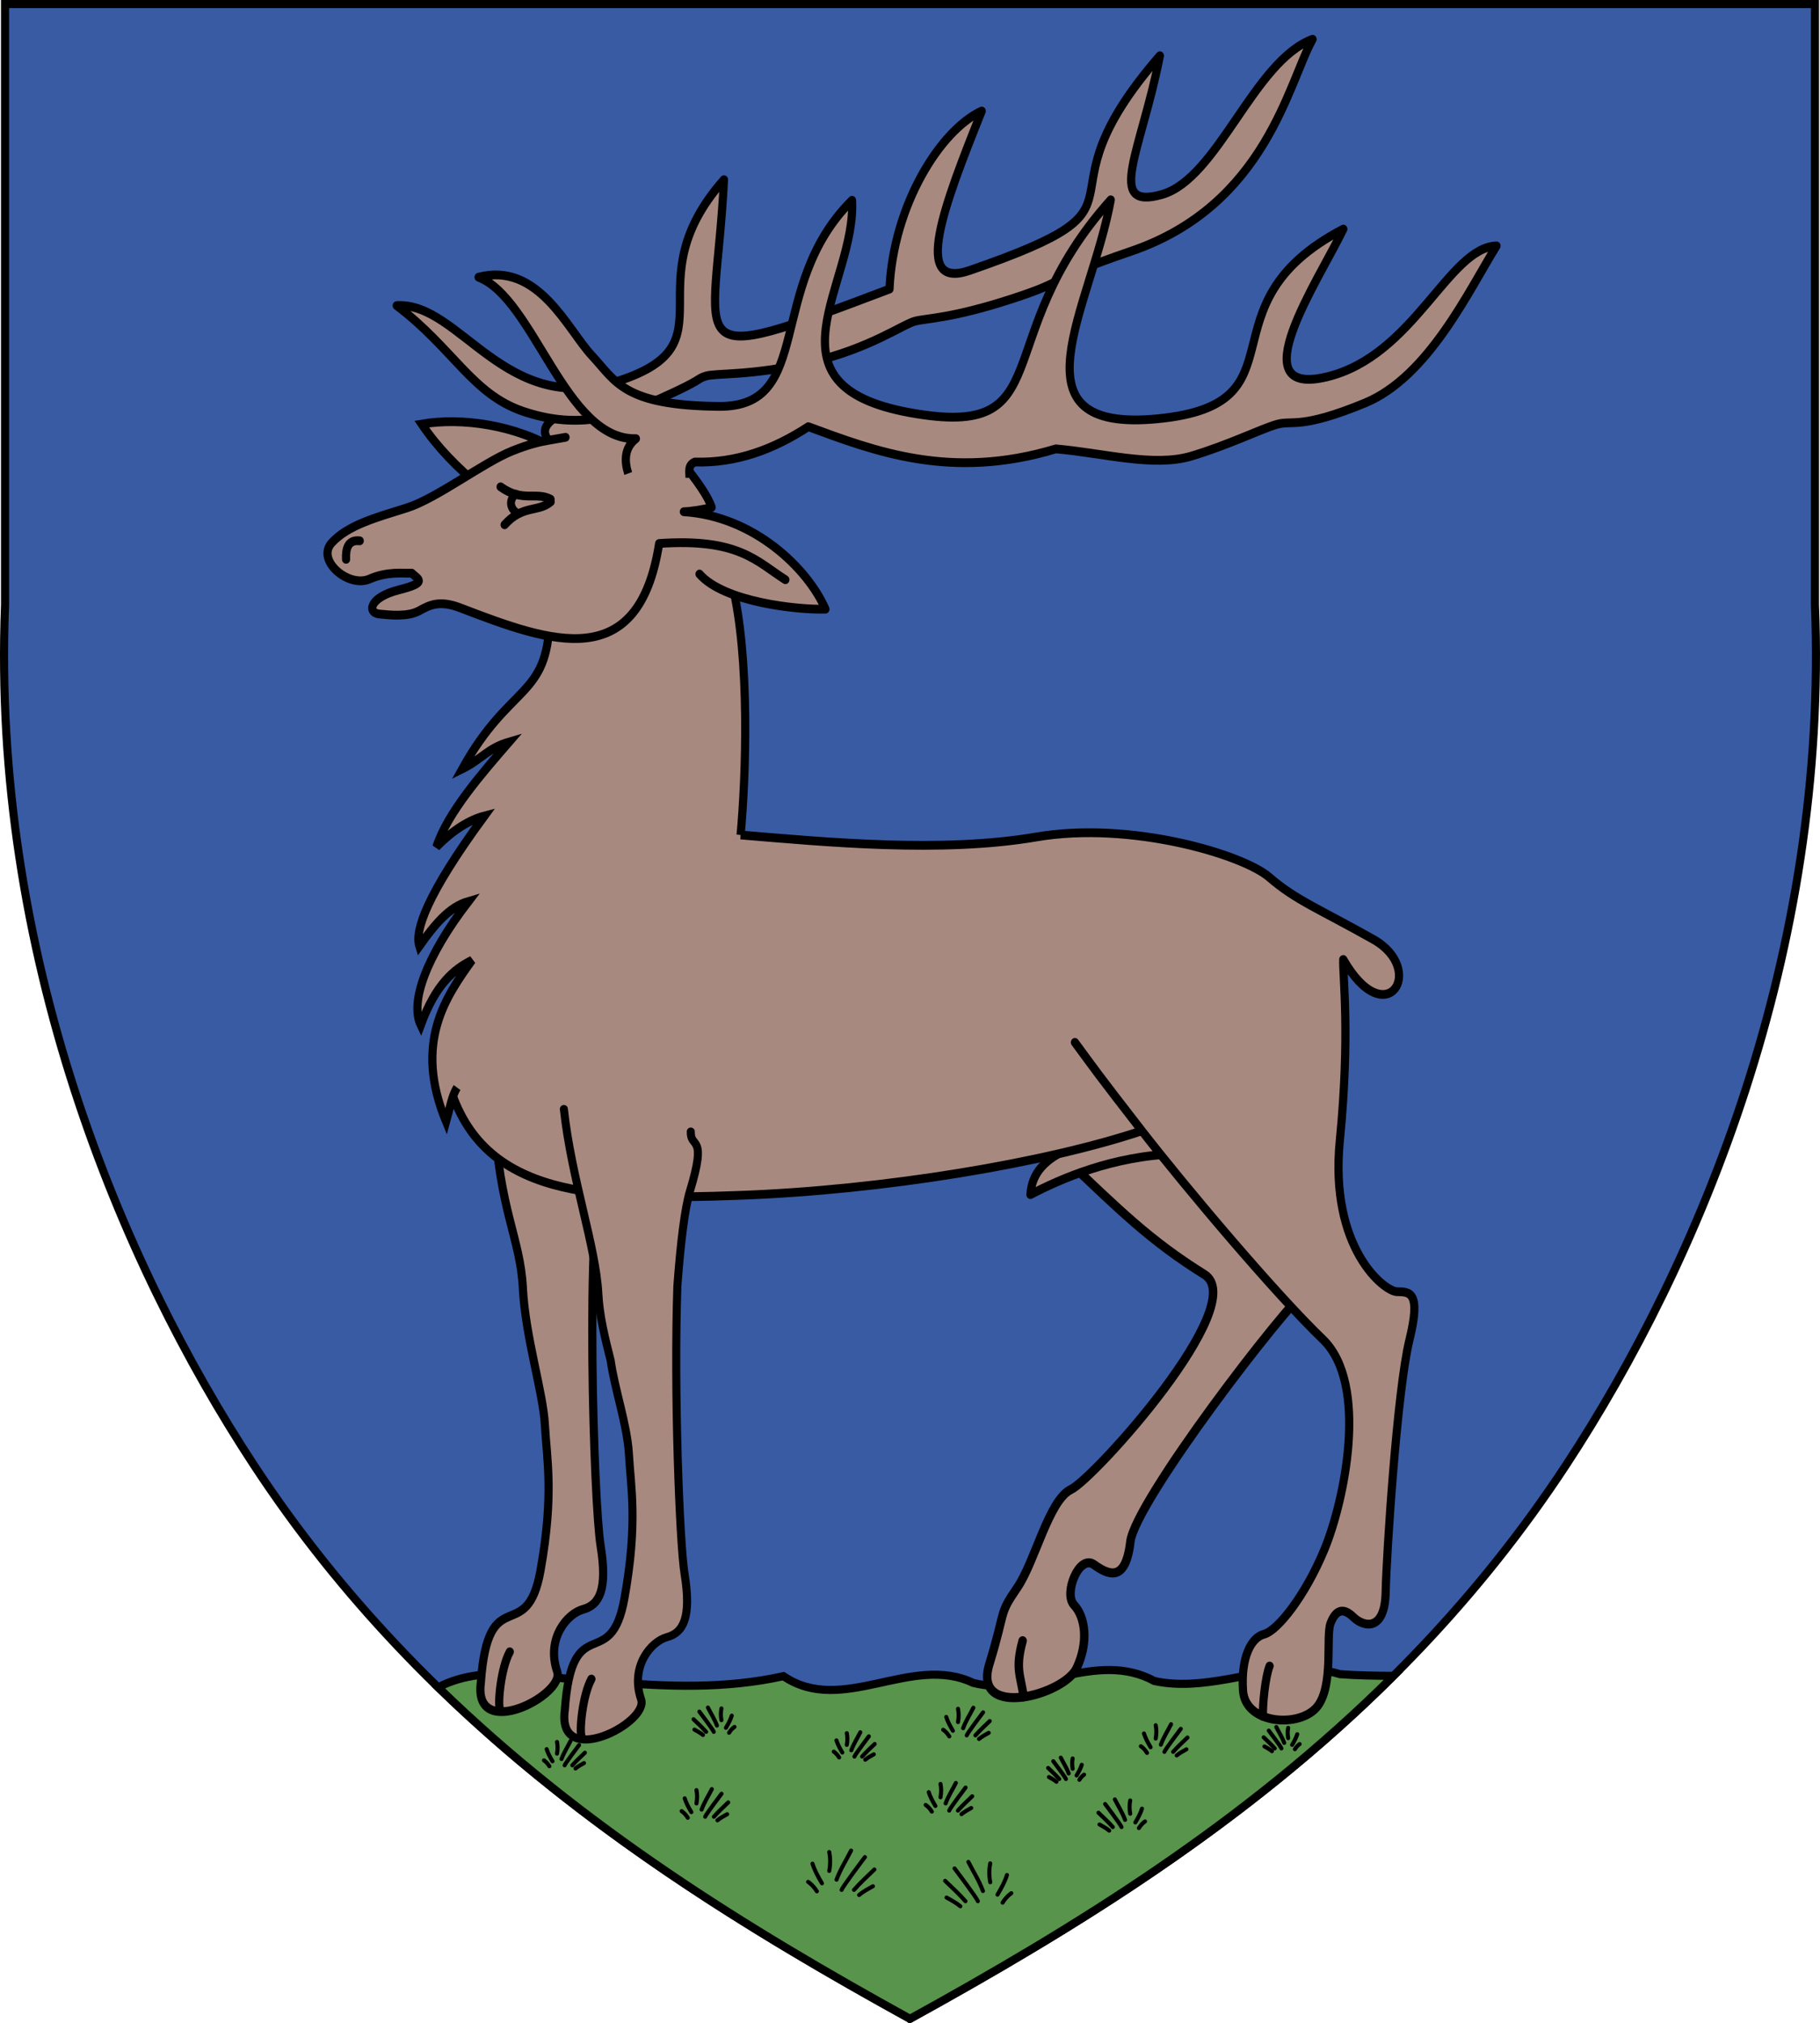
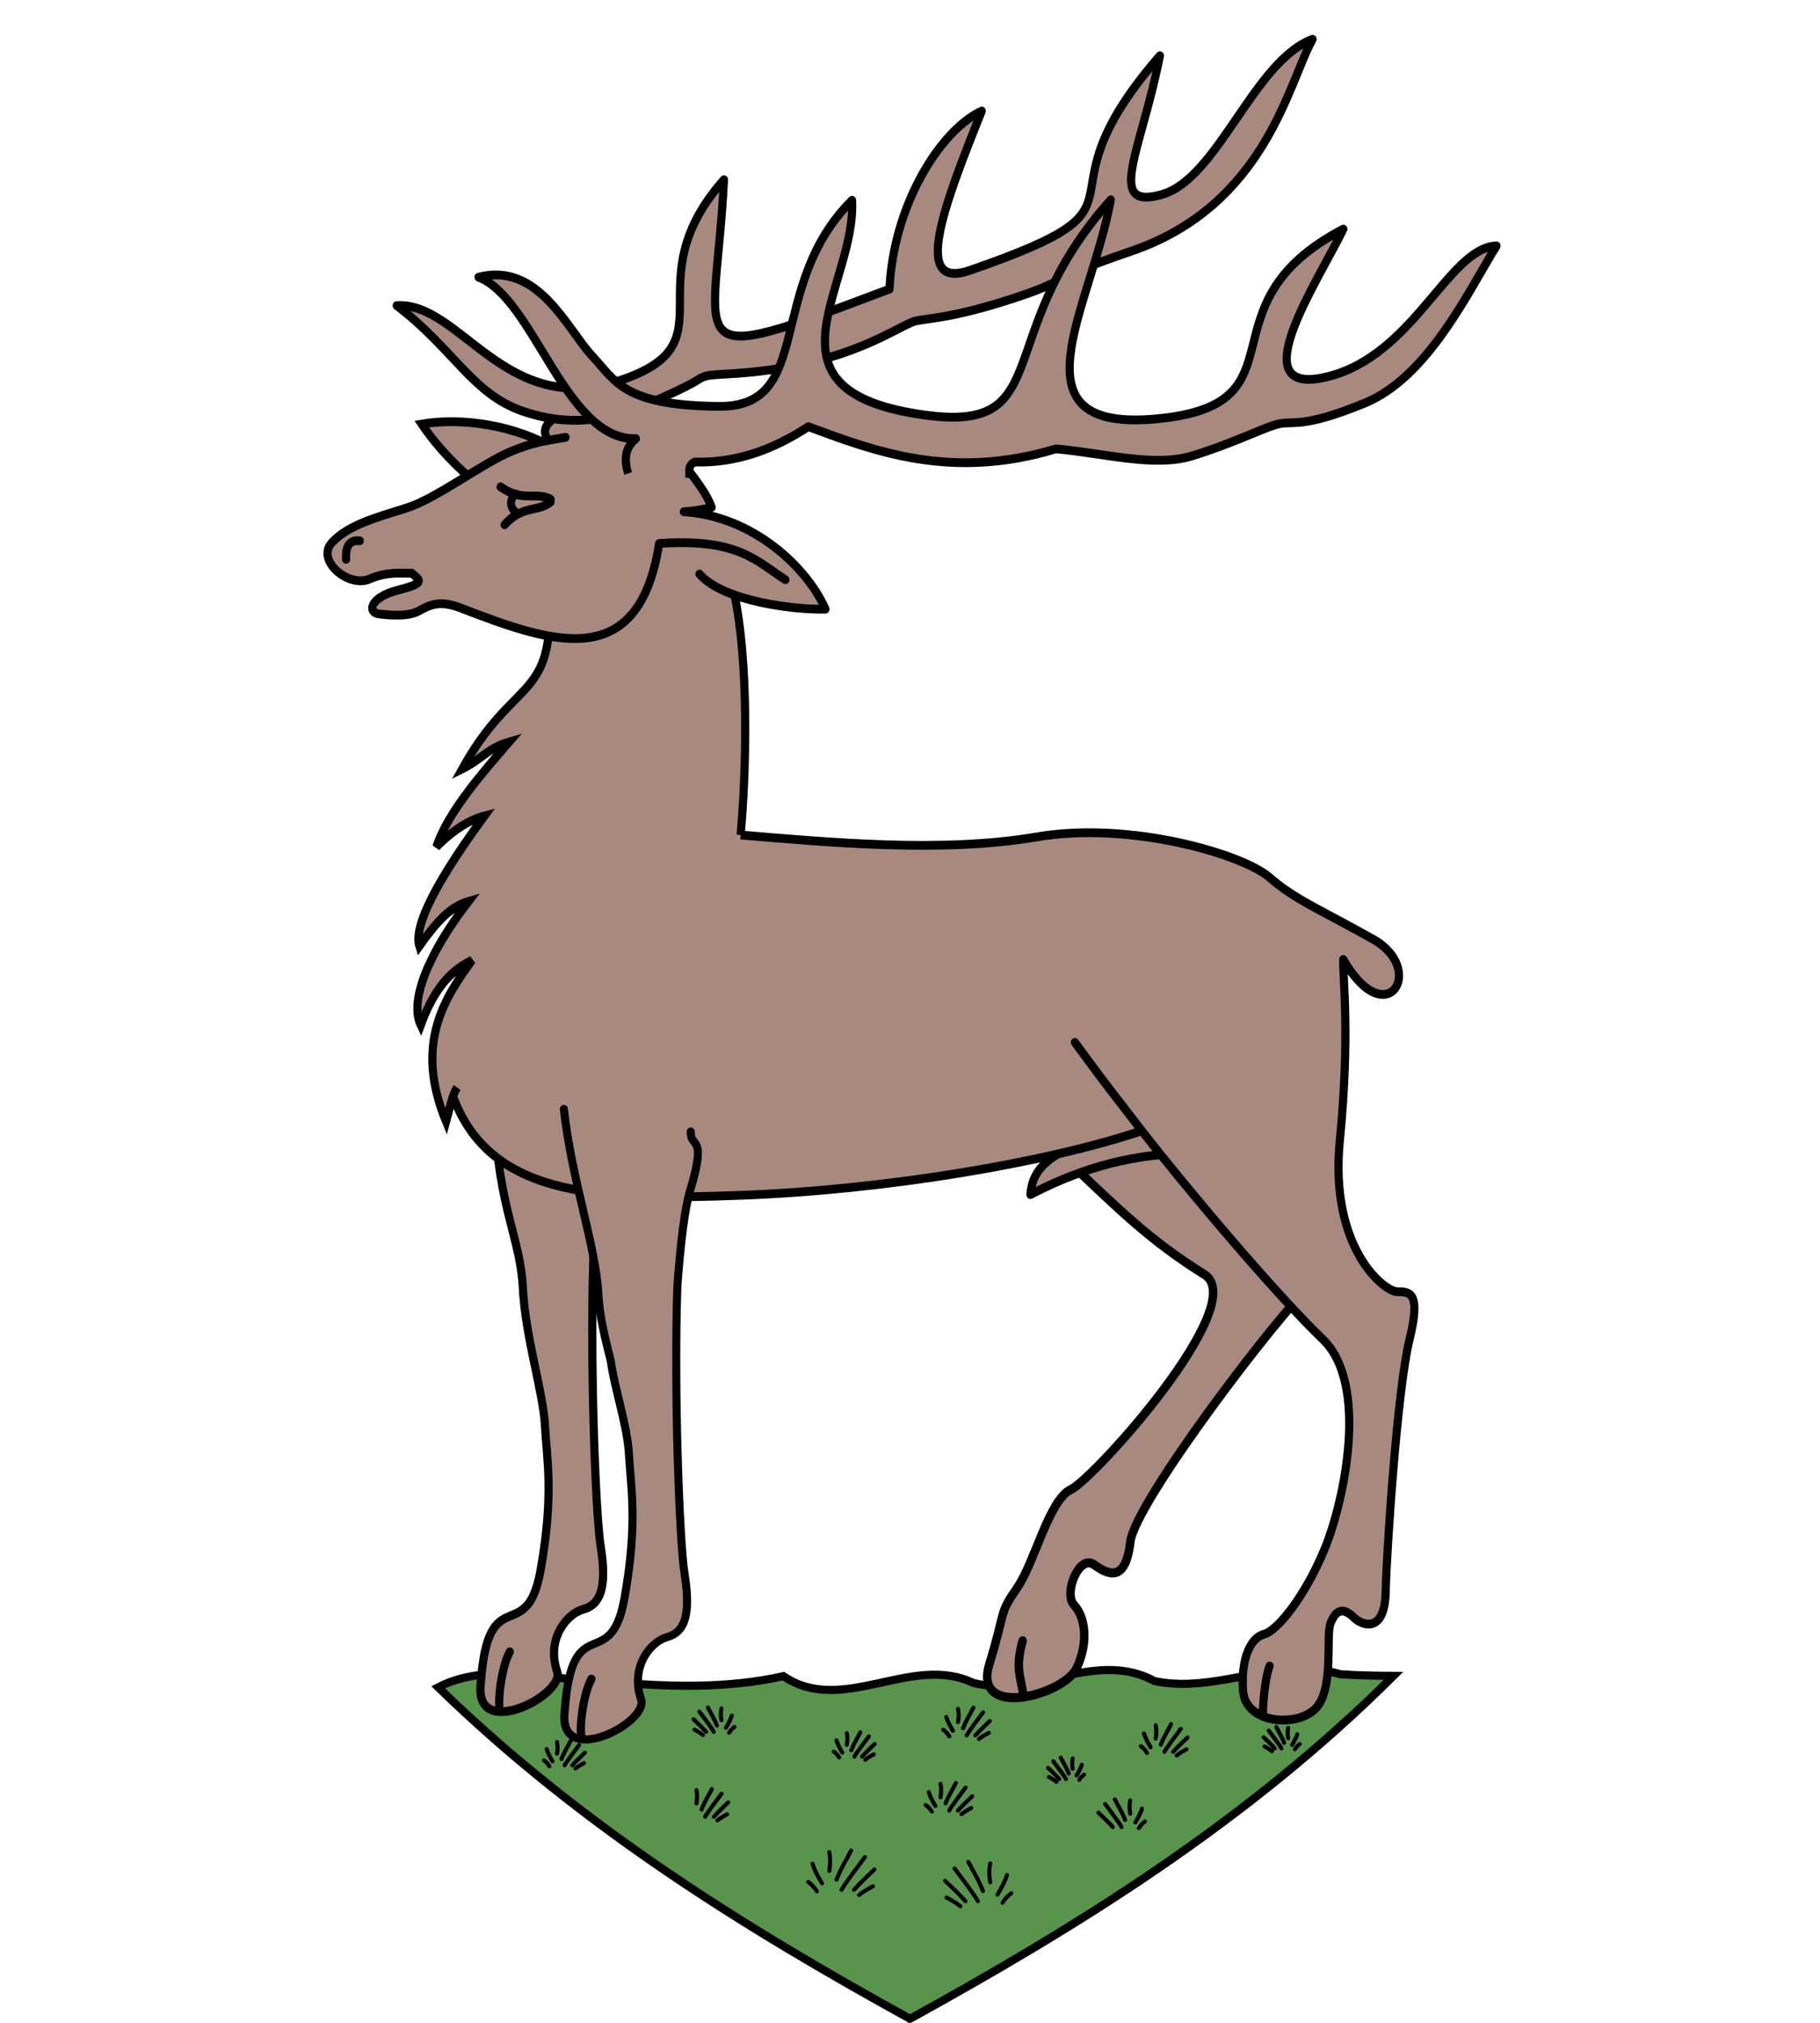
<svg xmlns="http://www.w3.org/2000/svg" xmlns:ns1="http://www.inkscape.org/namespaces/inkscape" xmlns:ns2="http://sodipodi.sourceforge.net/DTD/sodipodi-0.dtd" width="900" height="1000" id="svg2" version="1.1" ns1:version="0.48.1 " ns2:docname="A_Gorj.svg">
  <defs id="defs4">
  </defs>
  <ns2:namedview id="base" pagecolor="#ffffff" bordercolor="#666666" borderopacity="1.0" ns1:pageopacity="0.0" ns1:pageshadow="2" ns1:zoom="0.49096965" ns1:cx="461.44622" ns1:cy="480.34361" ns1:document-units="px" ns1:current-layer="layer1" showgrid="false" ns1:snap-bbox="true" ns1:window-width="1280" ns1:window-height="910" ns1:window-x="-8" ns1:window-y="-8" ns1:window-maximized="1" fit-margin-top="0" fit-margin-left="0" fit-margin-right="0" fit-margin-bottom="0" />
  <g ns1:label="Layer 1" ns1:groupmode="layer" id="layer1" transform="translate(53.41,-65.681)">
-     <path style="fill:#385ba4;fill-opacity:1;stroke:#000000;stroke-width:4;stroke-linecap:butt;stroke-linejoin:miter;stroke-miterlimit:4;stroke-opacity:1;stroke-dasharray:none" d="M 396.64,1063.637 C 512.921,999.542 634.144,921.946 720.82,790.222 787.108,689.482 850.858,536.615 844.096,364.694 l 0,-297.013 c -298.337,0 -596.674,0 -895.011,0 l 0,297.013 C -57.678,536.615 6.047,689.482 72.335,790.222 159.011,921.946 280.233,999.542 396.515,1063.637 l 0.06,0.04 z" id="path6202" ns1:connector-curvature="0" ns2:nodetypes="csccccsc" />
    <path ns1:connector-curvature="0" id="path4440" d="m 589.218,890.743 c -23.914,0.44 -47.708,11.09 -71.751,5.969 -29.022,-15.784 -59.712,8.54 -89.657,0.906 -30.514,-14.581 -64.608,16.477 -93.814,-3.313 -28.234,6.309 -57.437,5.297 -86.064,2.781 -27.504,-0.281 -59.393,-10.437 -84.657,2.719 71.607,69.653 153.586,119.932 233.253,163.845 l 0.031,0.031 0.094,-0.031 c 81.819,-45.099 166.079,-96.881 239.034,-169.501 -8.794,-0.051 -17.577,-0.186 -26.344,-0.813 -6.724,-2.045 -13.429,-2.717 -20.125,-2.594 z" style="fill:#58944b;fill-opacity:1;stroke:#000000;stroke-width:4;stroke-linecap:butt;stroke-linejoin:miter;stroke-miterlimit:4;stroke-opacity:1;stroke-dasharray:none" />
    <g transform="matrix(1.034,0,0,1.11,1156.549,-584.648)" style="fill:#a88980;fill-opacity:1;stroke-width:3.907;stroke-miterlimit:4;stroke-dasharray:none" id="g4419">
      <path id="path6083" style="fill:#a88980;fill-opacity:1;fill-rule:evenodd;stroke:#000000;stroke-width:3.907;stroke-linecap:butt;stroke-linejoin:miter;stroke-miterlimit:4;stroke-opacity:1;stroke-dasharray:none" d="m -939.506,803.433 c -12.168,-9.363 -21.539,-18.428 -28.986,-28.687 18.941,-3.003 45.061,0.22 65.442,11.953" ns1:connector-curvature="0" />
      <path id="path2188" style="color:#000000;fill:#a88980;fill-opacity:1;fill-rule:evenodd;stroke:#000000;stroke-width:4.049;stroke-linecap:butt;stroke-linejoin:miter;stroke-miterlimit:4;stroke-opacity:1;stroke-dasharray:none;stroke-dashoffset:0;marker:none;visibility:visible;display:inline;overflow:visible;enable-background:accumulate" d="m -660.852,1101.754 c 25.874,22.812 40.397,36.474 66.672,51.739 22.545,13.099 -52.805,90.873 -63.75,95.716 -10.703,4.737 -17.154,32.108 -25.836,43.897 -9.051,12.291 -5.104,9.191 -13.257,33.927 -8.224,24.95 35.745,13.682 41.745,1.789 5.889,-11.673 4.087,-22.872 -1.266,-28.165 -5.1,-5.043 2.443,-22.69 9.541,-17.956 6.85,4.568 15.127,8.228 17.414,-10.134 2.233,-17.935 73.825,-104.891 85.515,-113.221 11.55,-8.23 -26.069,-68.992 -31.885,-67.917" ns1:connector-curvature="0" />
      <path id="path2192" style="color:#000000;fill:#a88980;fill-opacity:1;fill-rule:evenodd;stroke:#000000;stroke-width:3.907;stroke-linecap:butt;stroke-linejoin:round;stroke-miterlimit:4;stroke-opacity:1;stroke-dasharray:none;stroke-dashoffset:0;marker:none;visibility:visible;display:inline;overflow:visible;enable-background:accumulate" d="m -607.216,1099.749 c -30.85,0.845 -56.206,11.343 -70.152,18.172 1.268,-19.862 27.046,-24.088 61.277,-32.118" ns1:connector-curvature="0" />
      <path ns2:nodetypes="cssscscsc" id="path2196" style="color:#000000;fill:#a88980;fill-opacity:1;fill-rule:evenodd;stroke:#000000;stroke-width:3.907;stroke-linecap:butt;stroke-linejoin:miter;stroke-miterlimit:4;stroke-opacity:1;stroke-dasharray:none;stroke-dashoffset:0;marker:none;visibility:visible;display:inline;overflow:visible;enable-background:accumulate" d="m -933.649,1083.323 c 2.113,41.218 12.316,53.894 13.523,76.068 1.205,22.147 9.721,46.433 10.565,61.277 0.846,14.874 4.431,30.567 -2.113,64.658 -6.623,34.498 -25.017,3.901 -28.539,49.964 -3.718,26.623 40.309,5.474 36.518,-4.909 -5.368,-14.703 4.736,-25.803 12.306,-27.728 7.966,-2.026 11.833,-8.875 8.452,-28.314 -3.31,-19.029 -7.536,-144.178 1.268,-171.153" ns1:connector-curvature="0" />
      <path id="path10932" style="color:#000000;fill:#a88980;fill-opacity:1;fill-rule:evenodd;stroke:#000000;stroke-width:3.907;stroke-linecap:butt;stroke-linejoin:round;stroke-miterlimit:4;stroke-opacity:1;stroke-dasharray:none;stroke-dashoffset:0;marker:none;visibility:visible;display:inline;overflow:visible;enable-background:accumulate" d="m -955.367,1068.981 c 15.852,50.354 69.838,51.621 138.98,49.27 69.142,-2.351 146.421,-14.425 192.299,-28.747 -21.439,-25.718 -22.432,-27.255 -32.005,-39.374 9.573,12.118 10.566,13.656 32.005,39.374 21.439,25.717 64.196,72.883 86.483,92.798 22.404,20.02 10.216,72.537 0.86,93.606 -9.242,20.815 -22.487,36.244 -28.861,37.771 -6.091,1.46 -11.149,10.068 -10.1,25.117 1.069,15.329 27.671,16.701 35.652,6.967 7.834,-9.555 3.829,-31.183 6.224,-36.959 2.395,-5.776 5.892,-7.261 10.834,-2.775 5.088,4.619 15.12,6.565 15.512,-11.047 0.386,-17.323 5.562,-90.351 11.347,-112.258 5.765,-21.835 -0.02,-21.459 -5.925,-21.574 -6.205,-0.115 -32.385,-19.565 -27.345,-67.317 5.037,-47.722 1.34,-72.866 1.639,-80.635 20.534,33.466 40.182,4.615 14.368,-8.956 -25.58,-13.448 -37.16,-17.454 -49.722,-27.644 -12.417,-10.072 -66.182,-25.173 -111.413,-17.954 -45.186,7.212 -100.374,2.297 -141.448,-0.888" ns1:connector-curvature="0" />
      <path id="path3811" style="color:#000000;fill:#a88980;fill-opacity:1;fill-rule:evenodd;stroke:#000000;stroke-width:3.907;stroke-miterlimit:4;stroke-dasharray:none;marker:none;visibility:visible;display:inline;overflow:visible;enable-background:accumulate" d="m -815.981,957.755 c 2.519,-25.533 4.666,-78.61 -4.138,-112.093 l 33.113,1.054 -55.963,-30.7 -64.39,45.736 c -0.943,35.189 -18.919,28.269 -41.723,66.547 9.216,-4.253 12.099,-9.155 22.379,-11.959 -12.764,13.731 -29.501,31.509 -34.756,46.742 7.713,-7.436 15.798,-12.058 22.923,-13.78 -27.784,35.292 -33.331,51.092 -31.076,57.926 7.354,-9.613 14.095,-17.361 23.469,-19.892 -20.235,24.571 -28.084,44.864 -22.82,55.092 7.12,-18.059 15.692,-24.789 24.511,-28.891 -12.235,15.994 -28.083,36.517 -12.379,71.902 1.805,-6.028 2.744,-11.578 5.267,-15.192" ns1:connector-curvature="0" />
      <path ns2:nodetypes="ccsccccscsscccccccc" id="path2174" style="color:#000000;fill:#a88980;fill-opacity:1;fill-rule:evenodd;stroke:#000000;stroke-width:3.907;stroke-linecap:round;stroke-linejoin:round;stroke-miterlimit:4;stroke-opacity:1;stroke-dasharray:none;stroke-dashoffset:0;marker:none;visibility:visible;display:inline;overflow:visible;enable-background:accumulate" d="m -794.576,844.072 c -13.761,-8.161 -22.322,-18.597 -60.362,-16.136 -9.828,58.379 -51.542,44.239 -95.026,28.687 -9.808,-3.508 -14.473,-1.459 -19.72,1.269 -5.375,2.794 -14.027,1.93 -19.112,1.452 -5.765,-0.542 -4.862,-7.372 9.25,-10.715 14.176,-3.358 9.459,-4.612 6.271,-7.501 -4.35,0.204 -11.441,-0.907 -20.22,2.646 -9.97,4.035 -25.648,-8.367 -18.028,-16.137 7.768,-7.92 21.29,-11.274 35.859,-15.539 14.294,-4.183 36.604,-20.21 50.501,-25.4 8.056,-3.009 13.263,-4.068 17.343,-4.734 l 8.108,-1.323 -8.108,1.323 c -10.354,-11.893 28.81,-20.308 46.008,-10.805 11.156,13.846 28.44,30.649 31.989,40.691 -3.378,0.93 -9.925,1.86 -13.302,1.944 33.501,1.945 59.279,25.283 67.713,43.382 -13.457,0.368 -48.572,-3.148 -60.221,-15.636" ns1:connector-curvature="0" />
      <path id="path2176" style="color:#000000;fill:#a88980;fill-opacity:1;fill-rule:evenodd;stroke:#000000;stroke-width:3.907;stroke-linecap:round;stroke-linejoin:miter;stroke-miterlimit:4;stroke-opacity:1;stroke-dasharray:none;stroke-dashoffset:0;marker:none;visibility:visible;display:inline;overflow:visible;enable-background:accumulate" d="m -1004.672,834.99 c -0.211,-4.649 0.845,-8.875 6.55,-8.241" ns1:connector-curvature="0" />
      <path ns2:nodetypes="csc" id="path2178" style="color:#000000;fill:#a88980;fill-opacity:1;fill-rule:evenodd;stroke:#000000;stroke-width:3.771;stroke-linecap:round;stroke-linejoin:miter;stroke-miterlimit:4;stroke-opacity:1;stroke-dasharray:none;stroke-dashoffset:0;marker:none;visibility:visible;display:inline;overflow:visible;enable-background:accumulate" d="m -923.354,814.045 c -1.427,-0.879 -2.438,-2.436 -2.438,-4.091 0,-1.619 0.969,-3.145 2.347,-4.034" ns1:connector-curvature="0" />
      <path id="path2180" style="color:#000000;fill:#a88980;fill-opacity:1;fill-rule:evenodd;stroke:#000000;stroke-width:3.907;stroke-linecap:round;stroke-linejoin:miter;stroke-miterlimit:4;stroke-opacity:1;stroke-dasharray:none;stroke-dashoffset:0;marker:none;visibility:visible;display:inline;overflow:visible;enable-background:accumulate" d="m -928.838,819.599 c 8.465,-8.914 16.204,-5.55 22.008,-10.227" ns1:connector-curvature="0" />
      <path ns2:nodetypes="cc" id="path2182" style="color:#000000;fill:#a88980;fill-opacity:1;fill-rule:evenodd;stroke:#000000;stroke-width:3.907;stroke-linecap:round;stroke-linejoin:miter;stroke-miterlimit:4;stroke-opacity:1;stroke-dasharray:none;stroke-dashoffset:0;marker:none;visibility:visible;display:inline;overflow:visible;enable-background:accumulate" d="m -562.988,1327.869 c -2.092,4.781 -3.454,17.655 -3.155,22.436" ns1:connector-curvature="0" />
      <path id="path2184" style="color:#000000;fill:#a88980;fill-opacity:1;fill-rule:evenodd;stroke:#000000;stroke-width:3.907;stroke-linecap:butt;stroke-linejoin:round;stroke-miterlimit:4;stroke-opacity:1;stroke-dasharray:none;stroke-dashoffset:0;marker:none;visibility:visible;display:inline;overflow:visible;enable-background:accumulate" d="m -980.439,721.989 c 26.976,19 36.126,39.4 60.367,47.062 24.402,7.713 43.685,3.477 65.515,-5.599 21.556,-8.962 16.897,-8.608 22,-10.093 4.804,-1.398 21.756,-0.011 50.077,-6.129 28.294,-6.112 44.112,-16.929 49.999,-18.331 5.597,-1.333 17.102,-1.103 46.142,-9.89 29.04,-8.787 14.687,-7.74 57.207,-21.269 64.405,-20.494 75.164,-75.235 86.694,-94.373 -28.248,9.757 -45.224,62.109 -72.168,69.173 -27.23,7.152 -9.682,-19.674 -0.859,-61.846 -63.829,68.331 5.16,64.68 -90.983,95.636 -27.818,8.957 -12.399,-28.69 5.786,-71.006 -19.985,8.57 -42.362,42.208 -44.11,79.301 -103.25,36.401 -83.322,28.486 -79.157,-48.728 -44.373,46.689 4.893,72.768 -50.165,89.562 -54.773,16.706 -75.792,-35.191 -106.345,-33.472 z" ns1:connector-curvature="0" />
      <path id="path2186" style="color:#000000;fill:#a88980;fill-opacity:1;fill-rule:evenodd;stroke:#000000;stroke-width:3.907;stroke-linecap:butt;stroke-linejoin:round;stroke-miterlimit:4;stroke-opacity:1;stroke-dasharray:none;stroke-dashoffset:0;marker:none;visibility:visible;display:inline;overflow:visible;enable-background:accumulate" d="m -869.726,796.756 c -1.829,-5.273 -2.032,-11.359 3.674,-15.509 -33.702,0.875 -48.687,-62.462 -75.246,-71.911 28.615,-6.918 42.504,23.269 54.189,34.928 11.498,11.472 15.027,22.201 60.718,22.605 45.976,0.407 22.149,-53.387 63.699,-91.792 2.243,37.137 -44.879,82.402 27.827,94.612 72.574,12.188 36.254,-32.921 95.908,-94.813 -9.36,48.207 -49.62,104.034 22.465,97.51 72.371,-6.611 18.772,-50.473 88.764,-84.489 -12.042,23.226 -49.605,75.117 -7.952,65.845 41.675,-9.276 58.207,-57.598 81.219,-58.352 -13.034,19.431 -32.414,58.245 -62.901,69.976 -30.772,11.819 -34.774,7.561 -42.098,9.499 -7.613,2.013 -22.98,9.147 -40.979,14.157 -17.993,5.009 -42.219,-1.405 -64.766,-3.229 -50.259,14.16 -86.892,0.938 -118.393,-9.881 -16.59,10.103 -34.387,16.278 -54.249,15.735 -3.499,1.387 -2.588,4.362 -2.529,7.03" ns1:connector-curvature="0" />
      <path ns2:nodetypes="cc" id="path2190" style="color:#000000;fill:#a88980;fill-opacity:1;fill-rule:evenodd;stroke:#000000;stroke-width:4.049;stroke-linecap:round;stroke-linejoin:miter;stroke-miterlimit:4;stroke-opacity:1;stroke-dasharray:none;stroke-dashoffset:0;marker:none;visibility:visible;display:inline;overflow:visible;enable-background:accumulate" d="m -681.111,1316.621 c -3.738,12.797 -0.81,15.503 0.444,24.958" ns1:connector-curvature="0" />
      <path style="color:#000000;fill:#a88980;fill-opacity:1;fill-rule:evenodd;stroke:#000000;stroke-width:3.94;stroke-linecap:round;stroke-linejoin:miter;stroke-miterlimit:4;stroke-opacity:1;stroke-dasharray:none;stroke-dashoffset:0;marker:none;visibility:visible;display:inline;overflow:visible;enable-background:accumulate" d="m 280.75,536.531 c 3.702,34.231 15.7,67.334 16.875,90.5 0.54,10.656 3.198,21.424 6.031,32.562 2.025,14.397 7.972,31.103 8.906,45.375 0.866,16.344 4.543,33.572 -2.156,71.031 -6.779,37.906 -25.614,4.292 -29.219,54.906 -3.806,29.254 41.256,6.003 37.375,-5.406 -5.495,-16.155 4.845,-28.354 12.594,-30.469 8.155,-2.226 12.117,-9.733 8.656,-31.094 -2.411,-14.879 -5.283,-88.793 -3.5,-140.875 1.537,-20.797 3.635,-38.084 6.156,-46.375 8.691,-28.582 0.132,-20.295 0.406,-29.125" transform="matrix(0.977,0,0,0.91,-1174.796,591.554)" id="path2194" ns1:connector-curvature="0" ns2:nodetypes="csccscscscsc" />
      <path id="path2198" style="color:#000000;fill:#a88980;fill-opacity:1;fill-rule:evenodd;stroke:#000000;stroke-width:3.907;stroke-linecap:round;stroke-linejoin:miter;stroke-miterlimit:4;stroke-opacity:1;stroke-dasharray:none;stroke-dashoffset:0;marker:none;visibility:visible;display:inline;overflow:visible;enable-background:accumulate" d="m -926.372,1321.542 c -4.226,7.184 -5.916,23.243 -4.649,25.779" ns1:connector-curvature="0" />
      <path ns1:connector-curvature="0" d="m -930.768,802.702 c 10.354,6.973 17.115,2.113 23.877,5.494" style="color:#000000;fill:#a88980;fill-opacity:1;fill-rule:evenodd;stroke:#000000;stroke-width:3.907;stroke-linecap:round;stroke-linejoin:miter;stroke-miterlimit:4;stroke-opacity:1;stroke-dasharray:none;stroke-dashoffset:0;marker:none;visibility:visible;display:inline;overflow:visible;enable-background:accumulate" id="path4452" />
      <path ns1:connector-curvature="0" d="m -887.331,1333.666 c -4.226,7.184 -5.916,23.243 -4.649,25.779" style="color:#000000;fill:#a88980;fill-opacity:1;fill-rule:evenodd;stroke:#000000;stroke-width:3.907;stroke-linecap:round;stroke-linejoin:miter;stroke-miterlimit:4;stroke-opacity:1;stroke-dasharray:none;stroke-dashoffset:0;marker:none;visibility:visible;display:inline;overflow:visible;enable-background:accumulate" id="path4480" />
    </g>
    <g id="g4516" style="stroke-width:2;stroke-miterlimit:4;stroke-dasharray:none">
      <path ns2:nodetypes="cc" transform="translate(-53.415,65.681)" ns1:connector-curvature="0" id="path4493" d="m 474.914,942.392 c -2.048,-1.73 -4.466,-2.999 -6.841,-4.321" style="fill:none;stroke:#000000;stroke-width:2;stroke-linecap:round;stroke-linejoin:miter;stroke-miterlimit:4;stroke-opacity:1;stroke-dasharray:none" />
      <path ns2:nodetypes="cc" transform="translate(-53.415,65.681)" ns1:connector-curvature="0" id="path4495" d="m 477.435,939.871 c -3.172,-3.612 -6.673,-6.785 -10.082,-10.082" style="fill:none;stroke:#000000;stroke-width:2;stroke-linecap:round;stroke-linejoin:miter;stroke-miterlimit:4;stroke-opacity:1;stroke-dasharray:none" />
      <path ns2:nodetypes="cc" transform="translate(-53.415,65.681)" ns1:connector-curvature="0" id="path4497" d="m 483.556,939.871 c -0.466,-1.631 -11.522,-16.203 -11.522,-16.203" style="fill:none;stroke:#000000;stroke-width:2;stroke-linecap:round;stroke-linejoin:miter;stroke-miterlimit:4;stroke-opacity:1;stroke-dasharray:none" />
      <path ns2:nodetypes="cc" transform="translate(-53.415,65.681)" ns1:connector-curvature="0" id="path4499" d="m 486.076,934.831 c -1.99,-5.376 -4.8,-9.603 -7.201,-14.402" style="fill:none;stroke:#000000;stroke-width:2;stroke-linecap:round;stroke-linejoin:miter;stroke-miterlimit:4;stroke-opacity:1;stroke-dasharray:none" />
      <path ns2:nodetypes="cc" transform="translate(-53.415,65.681)" ns1:connector-curvature="0" id="path4501" d="m 489.677,930.51 c -0.629,-3.48 -0.558,-6.56 0,-9.361" style="fill:none;stroke:#000000;stroke-width:2;stroke-linecap:round;stroke-linejoin:miter;stroke-miterlimit:4;stroke-opacity:1;stroke-dasharray:none" />
      <path ns2:nodetypes="cc" transform="translate(-53.415,65.681)" ns1:connector-curvature="0" id="path4503" d="m 493.277,936.631 c 1.969,-3.309 3.722,-6.581 4.681,-9.722" style="fill:none;stroke:#000000;stroke-width:2;stroke-linecap:round;stroke-linejoin:miter;stroke-miterlimit:4;stroke-opacity:1;stroke-dasharray:none" />
      <path ns2:nodetypes="cc" transform="translate(-53.415,65.681)" ns1:connector-curvature="0" id="path4505" d="m 495.797,940.592 c 1.655,-2.635 2.999,-3.712 4.321,-4.681" style="fill:none;stroke:#000000;stroke-width:2;stroke-linecap:round;stroke-linejoin:miter;stroke-miterlimit:4;stroke-opacity:1;stroke-dasharray:none" />
    </g>
    <g style="stroke-width:2;stroke-miterlimit:4;stroke-dasharray:none" id="g4525" transform="matrix(-1,0,0,1,792.917,-5.601)">
      <path style="fill:none;stroke:#000000;stroke-width:2;stroke-linecap:round;stroke-linejoin:miter;stroke-miterlimit:4;stroke-opacity:1;stroke-dasharray:none" d="m 474.914,942.392 c -2.048,-1.73 -4.466,-2.999 -6.841,-4.321" id="path4527" ns1:connector-curvature="0" transform="translate(-53.415,65.681)" ns2:nodetypes="cc" />
      <path style="fill:none;stroke:#000000;stroke-width:2;stroke-linecap:round;stroke-linejoin:miter;stroke-miterlimit:4;stroke-opacity:1;stroke-dasharray:none" d="m 477.435,939.871 c -3.172,-3.612 -6.673,-6.785 -10.082,-10.082" id="path4529" ns1:connector-curvature="0" transform="translate(-53.415,65.681)" ns2:nodetypes="cc" />
      <path style="fill:none;stroke:#000000;stroke-width:2;stroke-linecap:round;stroke-linejoin:miter;stroke-miterlimit:4;stroke-opacity:1;stroke-dasharray:none" d="m 483.556,939.871 c -0.466,-1.631 -11.522,-16.203 -11.522,-16.203" id="path4531" ns1:connector-curvature="0" transform="translate(-53.415,65.681)" ns2:nodetypes="cc" />
      <path style="fill:none;stroke:#000000;stroke-width:2;stroke-linecap:round;stroke-linejoin:miter;stroke-miterlimit:4;stroke-opacity:1;stroke-dasharray:none" d="m 486.076,934.831 c -1.99,-5.376 -4.8,-9.603 -7.201,-14.402" id="path4533" ns1:connector-curvature="0" transform="translate(-53.415,65.681)" ns2:nodetypes="cc" />
      <path style="fill:none;stroke:#000000;stroke-width:2;stroke-linecap:round;stroke-linejoin:miter;stroke-miterlimit:4;stroke-opacity:1;stroke-dasharray:none" d="m 489.677,930.51 c -0.629,-3.48 -0.558,-6.56 0,-9.361" id="path4535" ns1:connector-curvature="0" transform="translate(-53.415,65.681)" ns2:nodetypes="cc" />
      <path style="fill:none;stroke:#000000;stroke-width:2;stroke-linecap:round;stroke-linejoin:miter;stroke-miterlimit:4;stroke-opacity:1;stroke-dasharray:none" d="m 493.277,936.631 c 1.969,-3.309 3.722,-6.581 4.681,-9.722" id="path4537" ns1:connector-curvature="0" transform="translate(-53.415,65.681)" ns2:nodetypes="cc" />
      <path style="fill:none;stroke:#000000;stroke-width:2;stroke-linecap:round;stroke-linejoin:miter;stroke-miterlimit:4;stroke-opacity:1;stroke-dasharray:none" d="m 495.797,940.592 c 1.655,-2.635 2.999,-3.712 4.321,-4.681" id="path4539" ns1:connector-curvature="0" transform="translate(-53.415,65.681)" ns2:nodetypes="cc" />
    </g>
    <g transform="matrix(-0.703,0,0,0.703,597.69,256.902)" id="g4541" style="stroke-width:2.847;stroke-miterlimit:4;stroke-dasharray:none">
      <path ns2:nodetypes="cc" transform="translate(-53.415,65.681)" ns1:connector-curvature="0" id="path4543" d="m 474.914,942.392 c -2.048,-1.73 -4.466,-2.999 -6.841,-4.321" style="fill:none;stroke:#000000;stroke-width:2.847;stroke-linecap:round;stroke-linejoin:miter;stroke-miterlimit:4;stroke-opacity:1;stroke-dasharray:none" />
      <path ns2:nodetypes="cc" transform="translate(-53.415,65.681)" ns1:connector-curvature="0" id="path4545" d="m 477.435,939.871 c -3.172,-3.612 -6.673,-6.785 -10.082,-10.082" style="fill:none;stroke:#000000;stroke-width:2.847;stroke-linecap:round;stroke-linejoin:miter;stroke-miterlimit:4;stroke-opacity:1;stroke-dasharray:none" />
      <path ns2:nodetypes="cc" transform="translate(-53.415,65.681)" ns1:connector-curvature="0" id="path4547" d="m 483.556,939.871 c -0.466,-1.631 -11.522,-16.203 -11.522,-16.203" style="fill:none;stroke:#000000;stroke-width:2.847;stroke-linecap:round;stroke-linejoin:miter;stroke-miterlimit:4;stroke-opacity:1;stroke-dasharray:none" />
      <path ns2:nodetypes="cc" transform="translate(-53.415,65.681)" ns1:connector-curvature="0" id="path4549" d="m 486.076,934.831 c -1.99,-5.376 -4.8,-9.603 -7.201,-14.402" style="fill:none;stroke:#000000;stroke-width:2.847;stroke-linecap:round;stroke-linejoin:miter;stroke-miterlimit:4;stroke-opacity:1;stroke-dasharray:none" />
      <path ns2:nodetypes="cc" transform="translate(-53.415,65.681)" ns1:connector-curvature="0" id="path4551" d="m 489.677,930.51 c -0.629,-3.48 -0.558,-6.56 0,-9.361" style="fill:none;stroke:#000000;stroke-width:2.847;stroke-linecap:round;stroke-linejoin:miter;stroke-miterlimit:4;stroke-opacity:1;stroke-dasharray:none" />
-       <path ns2:nodetypes="cc" transform="translate(-53.415,65.681)" ns1:connector-curvature="0" id="path4553" d="m 493.277,936.631 c 1.969,-3.309 3.722,-6.581 4.681,-9.722" style="fill:none;stroke:#000000;stroke-width:2.847;stroke-linecap:round;stroke-linejoin:miter;stroke-miterlimit:4;stroke-opacity:1;stroke-dasharray:none" />
-       <path ns2:nodetypes="cc" transform="translate(-53.415,65.681)" ns1:connector-curvature="0" id="path4555" d="m 495.797,940.592 c 1.655,-2.635 2.999,-3.712 4.321,-4.681" style="fill:none;stroke:#000000;stroke-width:2.847;stroke-linecap:round;stroke-linejoin:miter;stroke-miterlimit:4;stroke-opacity:1;stroke-dasharray:none" />
    </g>
    <g style="stroke-width:2.847;stroke-miterlimit:4;stroke-dasharray:none" id="g4557" transform="matrix(-0.703,0,0,0.703,718.369,253.847)">
      <path style="fill:none;stroke:#000000;stroke-width:2.847;stroke-linecap:round;stroke-linejoin:miter;stroke-miterlimit:4;stroke-opacity:1;stroke-dasharray:none" d="m 474.914,942.392 c -2.048,-1.73 -4.466,-2.999 -6.841,-4.321" id="path4559" ns1:connector-curvature="0" transform="translate(-53.415,65.681)" ns2:nodetypes="cc" />
      <path style="fill:none;stroke:#000000;stroke-width:2.847;stroke-linecap:round;stroke-linejoin:miter;stroke-miterlimit:4;stroke-opacity:1;stroke-dasharray:none" d="m 477.435,939.871 c -3.172,-3.612 -6.673,-6.785 -10.082,-10.082" id="path4561" ns1:connector-curvature="0" transform="translate(-53.415,65.681)" ns2:nodetypes="cc" />
      <path style="fill:none;stroke:#000000;stroke-width:2.847;stroke-linecap:round;stroke-linejoin:miter;stroke-miterlimit:4;stroke-opacity:1;stroke-dasharray:none" d="m 483.556,939.871 c -0.466,-1.631 -11.522,-16.203 -11.522,-16.203" id="path4563" ns1:connector-curvature="0" transform="translate(-53.415,65.681)" ns2:nodetypes="cc" />
      <path style="fill:none;stroke:#000000;stroke-width:2.847;stroke-linecap:round;stroke-linejoin:miter;stroke-miterlimit:4;stroke-opacity:1;stroke-dasharray:none" d="m 486.076,934.831 c -1.99,-5.376 -4.8,-9.603 -7.201,-14.402" id="path4565" ns1:connector-curvature="0" transform="translate(-53.415,65.681)" ns2:nodetypes="cc" />
      <path style="fill:none;stroke:#000000;stroke-width:2.847;stroke-linecap:round;stroke-linejoin:miter;stroke-miterlimit:4;stroke-opacity:1;stroke-dasharray:none" d="m 489.677,930.51 c -0.629,-3.48 -0.558,-6.56 0,-9.361" id="path4567" ns1:connector-curvature="0" transform="translate(-53.415,65.681)" ns2:nodetypes="cc" />
      <path style="fill:none;stroke:#000000;stroke-width:2.847;stroke-linecap:round;stroke-linejoin:miter;stroke-miterlimit:4;stroke-opacity:1;stroke-dasharray:none" d="m 493.277,936.631 c 1.969,-3.309 3.722,-6.581 4.681,-9.722" id="path4569" ns1:connector-curvature="0" transform="translate(-53.415,65.681)" ns2:nodetypes="cc" />
      <path style="fill:none;stroke:#000000;stroke-width:2.847;stroke-linecap:round;stroke-linejoin:miter;stroke-miterlimit:4;stroke-opacity:1;stroke-dasharray:none" d="m 495.797,940.592 c 1.655,-2.635 2.999,-3.712 4.321,-4.681" id="path4571" ns1:connector-curvature="0" transform="translate(-53.415,65.681)" ns2:nodetypes="cc" />
    </g>
    <g transform="matrix(0.703,0,0,0.703,198.792,261.994)" id="g4573" style="stroke-width:2.847;stroke-miterlimit:4;stroke-dasharray:none">
-       <path ns2:nodetypes="cc" transform="translate(-53.415,65.681)" ns1:connector-curvature="0" id="path4575" d="m 474.914,942.392 c -2.048,-1.73 -4.466,-2.999 -6.841,-4.321" style="fill:none;stroke:#000000;stroke-width:2.847;stroke-linecap:round;stroke-linejoin:miter;stroke-miterlimit:4;stroke-opacity:1;stroke-dasharray:none" />
      <path ns2:nodetypes="cc" transform="translate(-53.415,65.681)" ns1:connector-curvature="0" id="path4577" d="m 477.435,939.871 c -3.172,-3.612 -6.673,-6.785 -10.082,-10.082" style="fill:none;stroke:#000000;stroke-width:2.847;stroke-linecap:round;stroke-linejoin:miter;stroke-miterlimit:4;stroke-opacity:1;stroke-dasharray:none" />
      <path ns2:nodetypes="cc" transform="translate(-53.415,65.681)" ns1:connector-curvature="0" id="path4579" d="m 483.556,939.871 c -0.466,-1.631 -11.522,-16.203 -11.522,-16.203" style="fill:none;stroke:#000000;stroke-width:2.847;stroke-linecap:round;stroke-linejoin:miter;stroke-miterlimit:4;stroke-opacity:1;stroke-dasharray:none" />
      <path ns2:nodetypes="cc" transform="translate(-53.415,65.681)" ns1:connector-curvature="0" id="path4581" d="m 486.076,934.831 c -1.99,-5.376 -4.8,-9.603 -7.201,-14.402" style="fill:none;stroke:#000000;stroke-width:2.847;stroke-linecap:round;stroke-linejoin:miter;stroke-miterlimit:4;stroke-opacity:1;stroke-dasharray:none" />
      <path ns2:nodetypes="cc" transform="translate(-53.415,65.681)" ns1:connector-curvature="0" id="path4583" d="m 489.677,930.51 c -0.629,-3.48 -0.558,-6.56 0,-9.361" style="fill:none;stroke:#000000;stroke-width:2.847;stroke-linecap:round;stroke-linejoin:miter;stroke-miterlimit:4;stroke-opacity:1;stroke-dasharray:none" />
      <path ns2:nodetypes="cc" transform="translate(-53.415,65.681)" ns1:connector-curvature="0" id="path4585" d="m 493.277,936.631 c 1.969,-3.309 3.722,-6.581 4.681,-9.722" style="fill:none;stroke:#000000;stroke-width:2.847;stroke-linecap:round;stroke-linejoin:miter;stroke-miterlimit:4;stroke-opacity:1;stroke-dasharray:none" />
      <path ns2:nodetypes="cc" transform="translate(-53.415,65.681)" ns1:connector-curvature="0" id="path4587" d="m 495.797,940.592 c 1.655,-2.635 2.999,-3.712 4.321,-4.681" style="fill:none;stroke:#000000;stroke-width:2.847;stroke-linecap:round;stroke-linejoin:miter;stroke-miterlimit:4;stroke-opacity:1;stroke-dasharray:none" />
    </g>
    <g style="stroke-width:3.684;stroke-miterlimit:4;stroke-dasharray:none" id="g4589" transform="matrix(0.543,0,0,0.543,240.129,399.131)">
      <path style="fill:none;stroke:#000000;stroke-width:3.684;stroke-linecap:round;stroke-linejoin:miter;stroke-miterlimit:4;stroke-opacity:1;stroke-dasharray:none" d="m 474.914,942.392 c -2.048,-1.73 -4.466,-2.999 -6.841,-4.321" id="path4591" ns1:connector-curvature="0" transform="translate(-53.415,65.681)" ns2:nodetypes="cc" />
      <path style="fill:none;stroke:#000000;stroke-width:3.684;stroke-linecap:round;stroke-linejoin:miter;stroke-miterlimit:4;stroke-opacity:1;stroke-dasharray:none" d="m 477.435,939.871 c -3.172,-3.612 -6.673,-6.785 -10.082,-10.082" id="path4593" ns1:connector-curvature="0" transform="translate(-53.415,65.681)" ns2:nodetypes="cc" />
      <path style="fill:none;stroke:#000000;stroke-width:3.684;stroke-linecap:round;stroke-linejoin:miter;stroke-miterlimit:4;stroke-opacity:1;stroke-dasharray:none" d="m 483.556,939.871 c -0.466,-1.631 -11.522,-16.203 -11.522,-16.203" id="path4595" ns1:connector-curvature="0" transform="translate(-53.415,65.681)" ns2:nodetypes="cc" />
      <path style="fill:none;stroke:#000000;stroke-width:3.684;stroke-linecap:round;stroke-linejoin:miter;stroke-miterlimit:4;stroke-opacity:1;stroke-dasharray:none" d="m 486.076,934.831 c -1.99,-5.376 -4.8,-9.603 -7.201,-14.402" id="path4597" ns1:connector-curvature="0" transform="translate(-53.415,65.681)" ns2:nodetypes="cc" />
      <path style="fill:none;stroke:#000000;stroke-width:3.684;stroke-linecap:round;stroke-linejoin:miter;stroke-miterlimit:4;stroke-opacity:1;stroke-dasharray:none" d="m 489.677,930.51 c -0.629,-3.48 -0.558,-6.56 0,-9.361" id="path4599" ns1:connector-curvature="0" transform="translate(-53.415,65.681)" ns2:nodetypes="cc" />
      <path style="fill:none;stroke:#000000;stroke-width:3.684;stroke-linecap:round;stroke-linejoin:miter;stroke-miterlimit:4;stroke-opacity:1;stroke-dasharray:none" d="m 493.277,936.631 c 1.969,-3.309 3.722,-6.581 4.681,-9.722" id="path4601" ns1:connector-curvature="0" transform="translate(-53.415,65.681)" ns2:nodetypes="cc" />
      <path style="fill:none;stroke:#000000;stroke-width:3.684;stroke-linecap:round;stroke-linejoin:miter;stroke-miterlimit:4;stroke-opacity:1;stroke-dasharray:none" d="m 495.797,940.592 c 1.655,-2.635 2.999,-3.712 4.321,-4.681" id="path4603" ns1:connector-curvature="0" transform="translate(-53.415,65.681)" ns2:nodetypes="cc" />
    </g>
    <g transform="matrix(-0.703,0,0,0.703,727.026,216.675)" id="g4605" style="stroke-width:2.847;stroke-miterlimit:4;stroke-dasharray:none">
      <path ns2:nodetypes="cc" transform="translate(-53.415,65.681)" ns1:connector-curvature="0" id="path4607" d="m 474.914,942.392 c -2.048,-1.73 -4.466,-2.999 -6.841,-4.321" style="fill:none;stroke:#000000;stroke-width:2.847;stroke-linecap:round;stroke-linejoin:miter;stroke-miterlimit:4;stroke-opacity:1;stroke-dasharray:none" />
      <path ns2:nodetypes="cc" transform="translate(-53.415,65.681)" ns1:connector-curvature="0" id="path4609" d="m 477.435,939.871 c -3.172,-3.612 -6.673,-6.785 -10.082,-10.082" style="fill:none;stroke:#000000;stroke-width:2.847;stroke-linecap:round;stroke-linejoin:miter;stroke-miterlimit:4;stroke-opacity:1;stroke-dasharray:none" />
      <path ns2:nodetypes="cc" transform="translate(-53.415,65.681)" ns1:connector-curvature="0" id="path4611" d="m 483.556,939.871 c -0.466,-1.631 -11.522,-16.203 -11.522,-16.203" style="fill:none;stroke:#000000;stroke-width:2.847;stroke-linecap:round;stroke-linejoin:miter;stroke-miterlimit:4;stroke-opacity:1;stroke-dasharray:none" />
      <path ns2:nodetypes="cc" transform="translate(-53.415,65.681)" ns1:connector-curvature="0" id="path4613" d="m 486.076,934.831 c -1.99,-5.376 -4.8,-9.603 -7.201,-14.402" style="fill:none;stroke:#000000;stroke-width:2.847;stroke-linecap:round;stroke-linejoin:miter;stroke-miterlimit:4;stroke-opacity:1;stroke-dasharray:none" />
      <path ns2:nodetypes="cc" transform="translate(-53.415,65.681)" ns1:connector-curvature="0" id="path4615" d="m 489.677,930.51 c -0.629,-3.48 -0.558,-6.56 0,-9.361" style="fill:none;stroke:#000000;stroke-width:2.847;stroke-linecap:round;stroke-linejoin:miter;stroke-miterlimit:4;stroke-opacity:1;stroke-dasharray:none" />
      <path ns2:nodetypes="cc" transform="translate(-53.415,65.681)" ns1:connector-curvature="0" id="path4617" d="m 493.277,936.631 c 1.969,-3.309 3.722,-6.581 4.681,-9.722" style="fill:none;stroke:#000000;stroke-width:2.847;stroke-linecap:round;stroke-linejoin:miter;stroke-miterlimit:4;stroke-opacity:1;stroke-dasharray:none" />
      <path ns2:nodetypes="cc" transform="translate(-53.415,65.681)" ns1:connector-curvature="0" id="path4619" d="m 495.797,940.592 c 1.655,-2.635 2.999,-3.712 4.321,-4.681" style="fill:none;stroke:#000000;stroke-width:2.847;stroke-linecap:round;stroke-linejoin:miter;stroke-miterlimit:4;stroke-opacity:1;stroke-dasharray:none" />
    </g>
    <g style="stroke-width:3.239;stroke-miterlimit:4;stroke-dasharray:none" id="g4621" transform="matrix(-0.618,0,0,0.618,634.948,312.626)">
      <path style="fill:none;stroke:#000000;stroke-width:3.239;stroke-linecap:round;stroke-linejoin:miter;stroke-miterlimit:4;stroke-opacity:1;stroke-dasharray:none" d="m 474.914,942.392 c -2.048,-1.73 -4.466,-2.999 -6.841,-4.321" id="path4623" ns1:connector-curvature="0" transform="translate(-53.415,65.681)" ns2:nodetypes="cc" />
      <path style="fill:none;stroke:#000000;stroke-width:3.239;stroke-linecap:round;stroke-linejoin:miter;stroke-miterlimit:4;stroke-opacity:1;stroke-dasharray:none" d="m 477.435,939.871 c -3.172,-3.612 -6.673,-6.785 -10.082,-10.082" id="path4625" ns1:connector-curvature="0" transform="translate(-53.415,65.681)" ns2:nodetypes="cc" />
      <path style="fill:none;stroke:#000000;stroke-width:3.239;stroke-linecap:round;stroke-linejoin:miter;stroke-miterlimit:4;stroke-opacity:1;stroke-dasharray:none" d="m 483.556,939.871 c -0.466,-1.631 -11.522,-16.203 -11.522,-16.203" id="path4627" ns1:connector-curvature="0" transform="translate(-53.415,65.681)" ns2:nodetypes="cc" />
      <path style="fill:none;stroke:#000000;stroke-width:3.239;stroke-linecap:round;stroke-linejoin:miter;stroke-miterlimit:4;stroke-opacity:1;stroke-dasharray:none" d="m 486.076,934.831 c -1.99,-5.376 -4.8,-9.603 -7.201,-14.402" id="path4629" ns1:connector-curvature="0" transform="translate(-53.415,65.681)" ns2:nodetypes="cc" />
      <path style="fill:none;stroke:#000000;stroke-width:3.239;stroke-linecap:round;stroke-linejoin:miter;stroke-miterlimit:4;stroke-opacity:1;stroke-dasharray:none" d="m 489.677,930.51 c -0.629,-3.48 -0.558,-6.56 0,-9.361" id="path4631" ns1:connector-curvature="0" transform="translate(-53.415,65.681)" ns2:nodetypes="cc" />
      <path style="fill:none;stroke:#000000;stroke-width:3.239;stroke-linecap:round;stroke-linejoin:miter;stroke-miterlimit:4;stroke-opacity:1;stroke-dasharray:none" d="m 493.277,936.631 c 1.969,-3.309 3.722,-6.581 4.681,-9.722" id="path4633" ns1:connector-curvature="0" transform="translate(-53.415,65.681)" ns2:nodetypes="cc" />
      <path style="fill:none;stroke:#000000;stroke-width:3.239;stroke-linecap:round;stroke-linejoin:miter;stroke-miterlimit:4;stroke-opacity:1;stroke-dasharray:none" d="m 495.797,940.592 c 1.655,-2.635 2.999,-3.712 4.321,-4.681" id="path4635" ns1:connector-curvature="0" transform="translate(-53.415,65.681)" ns2:nodetypes="cc" />
    </g>
    <g transform="matrix(0.618,0,0,0.618,33.725,300.405)" id="g4637" style="stroke-width:3.239;stroke-miterlimit:4;stroke-dasharray:none">
      <path ns2:nodetypes="cc" transform="translate(-53.415,65.681)" ns1:connector-curvature="0" id="path4639" d="m 474.914,942.392 c -2.048,-1.73 -4.466,-2.999 -6.841,-4.321" style="fill:none;stroke:#000000;stroke-width:3.239;stroke-linecap:round;stroke-linejoin:miter;stroke-miterlimit:4;stroke-opacity:1;stroke-dasharray:none" />
      <path ns2:nodetypes="cc" transform="translate(-53.415,65.681)" ns1:connector-curvature="0" id="path4641" d="m 477.435,939.871 c -3.172,-3.612 -6.673,-6.785 -10.082,-10.082" style="fill:none;stroke:#000000;stroke-width:3.239;stroke-linecap:round;stroke-linejoin:miter;stroke-miterlimit:4;stroke-opacity:1;stroke-dasharray:none" />
      <path ns2:nodetypes="cc" transform="translate(-53.415,65.681)" ns1:connector-curvature="0" id="path4643" d="m 483.556,939.871 c -0.466,-1.631 -11.522,-16.203 -11.522,-16.203" style="fill:none;stroke:#000000;stroke-width:3.239;stroke-linecap:round;stroke-linejoin:miter;stroke-miterlimit:4;stroke-opacity:1;stroke-dasharray:none" />
      <path ns2:nodetypes="cc" transform="translate(-53.415,65.681)" ns1:connector-curvature="0" id="path4645" d="m 486.076,934.831 c -1.99,-5.376 -4.8,-9.603 -7.201,-14.402" style="fill:none;stroke:#000000;stroke-width:3.239;stroke-linecap:round;stroke-linejoin:miter;stroke-miterlimit:4;stroke-opacity:1;stroke-dasharray:none" />
      <path ns2:nodetypes="cc" transform="translate(-53.415,65.681)" ns1:connector-curvature="0" id="path4647" d="m 489.677,930.51 c -0.629,-3.48 -0.558,-6.56 0,-9.361" style="fill:none;stroke:#000000;stroke-width:3.239;stroke-linecap:round;stroke-linejoin:miter;stroke-miterlimit:4;stroke-opacity:1;stroke-dasharray:none" />
      <path ns2:nodetypes="cc" transform="translate(-53.415,65.681)" ns1:connector-curvature="0" id="path4649" d="m 493.277,936.631 c 1.969,-3.309 3.722,-6.581 4.681,-9.722" style="fill:none;stroke:#000000;stroke-width:3.239;stroke-linecap:round;stroke-linejoin:miter;stroke-miterlimit:4;stroke-opacity:1;stroke-dasharray:none" />
      <path ns2:nodetypes="cc" transform="translate(-53.415,65.681)" ns1:connector-curvature="0" id="path4651" d="m 495.797,940.592 c 1.655,-2.635 2.999,-3.712 4.321,-4.681" style="fill:none;stroke:#000000;stroke-width:3.239;stroke-linecap:round;stroke-linejoin:miter;stroke-miterlimit:4;stroke-opacity:1;stroke-dasharray:none" />
    </g>
    <g transform="matrix(-0.703,0,0,0.703,824.791,224.822)" id="g4653" style="stroke-width:2.847;stroke-miterlimit:4;stroke-dasharray:none">
      <path ns2:nodetypes="cc" transform="translate(-53.415,65.681)" ns1:connector-curvature="0" id="path4655" d="m 474.914,942.392 c -2.048,-1.73 -4.466,-2.999 -6.841,-4.321" style="fill:none;stroke:#000000;stroke-width:2.847;stroke-linecap:round;stroke-linejoin:miter;stroke-miterlimit:4;stroke-opacity:1;stroke-dasharray:none" />
      <path ns2:nodetypes="cc" transform="translate(-53.415,65.681)" ns1:connector-curvature="0" id="path4657" d="m 477.435,939.871 c -3.172,-3.612 -6.673,-6.785 -10.082,-10.082" style="fill:none;stroke:#000000;stroke-width:2.847;stroke-linecap:round;stroke-linejoin:miter;stroke-miterlimit:4;stroke-opacity:1;stroke-dasharray:none" />
      <path ns2:nodetypes="cc" transform="translate(-53.415,65.681)" ns1:connector-curvature="0" id="path4659" d="m 483.556,939.871 c -0.466,-1.631 -11.522,-16.203 -11.522,-16.203" style="fill:none;stroke:#000000;stroke-width:2.847;stroke-linecap:round;stroke-linejoin:miter;stroke-miterlimit:4;stroke-opacity:1;stroke-dasharray:none" />
      <path ns2:nodetypes="cc" transform="translate(-53.415,65.681)" ns1:connector-curvature="0" id="path4661" d="m 486.076,934.831 c -1.99,-5.376 -4.8,-9.603 -7.201,-14.402" style="fill:none;stroke:#000000;stroke-width:2.847;stroke-linecap:round;stroke-linejoin:miter;stroke-miterlimit:4;stroke-opacity:1;stroke-dasharray:none" />
      <path ns2:nodetypes="cc" transform="translate(-53.415,65.681)" ns1:connector-curvature="0" id="path4663" d="m 489.677,930.51 c -0.629,-3.48 -0.558,-6.56 0,-9.361" style="fill:none;stroke:#000000;stroke-width:2.847;stroke-linecap:round;stroke-linejoin:miter;stroke-miterlimit:4;stroke-opacity:1;stroke-dasharray:none" />
      <path ns2:nodetypes="cc" transform="translate(-53.415,65.681)" ns1:connector-curvature="0" id="path4665" d="m 493.277,936.631 c 1.969,-3.309 3.722,-6.581 4.681,-9.722" style="fill:none;stroke:#000000;stroke-width:2.847;stroke-linecap:round;stroke-linejoin:miter;stroke-miterlimit:4;stroke-opacity:1;stroke-dasharray:none" />
      <path ns2:nodetypes="cc" transform="translate(-53.415,65.681)" ns1:connector-curvature="0" id="path4667" d="m 495.797,940.592 c 1.655,-2.635 2.999,-3.712 4.321,-4.681" style="fill:none;stroke:#000000;stroke-width:2.847;stroke-linecap:round;stroke-linejoin:miter;stroke-miterlimit:4;stroke-opacity:1;stroke-dasharray:none" />
    </g>
    <g transform="matrix(-0.618,0,0,0.618,491.646,316.947)" id="g4669" style="stroke-width:3.239;stroke-miterlimit:4;stroke-dasharray:none">
      <path ns2:nodetypes="cc" transform="translate(-53.415,65.681)" ns1:connector-curvature="0" id="path4671" d="m 474.914,942.392 c -2.048,-1.73 -4.466,-2.999 -6.841,-4.321" style="fill:none;stroke:#000000;stroke-width:3.239;stroke-linecap:round;stroke-linejoin:miter;stroke-miterlimit:4;stroke-opacity:1;stroke-dasharray:none" />
      <path ns2:nodetypes="cc" transform="translate(-53.415,65.681)" ns1:connector-curvature="0" id="path4673" d="m 477.435,939.871 c -3.172,-3.612 -6.673,-6.785 -10.082,-10.082" style="fill:none;stroke:#000000;stroke-width:3.239;stroke-linecap:round;stroke-linejoin:miter;stroke-miterlimit:4;stroke-opacity:1;stroke-dasharray:none" />
      <path ns2:nodetypes="cc" transform="translate(-53.415,65.681)" ns1:connector-curvature="0" id="path4675" d="m 483.556,939.871 c -0.466,-1.631 -11.522,-16.203 -11.522,-16.203" style="fill:none;stroke:#000000;stroke-width:3.239;stroke-linecap:round;stroke-linejoin:miter;stroke-miterlimit:4;stroke-opacity:1;stroke-dasharray:none" />
      <path ns2:nodetypes="cc" transform="translate(-53.415,65.681)" ns1:connector-curvature="0" id="path4677" d="m 486.076,934.831 c -1.99,-5.376 -4.8,-9.603 -7.201,-14.402" style="fill:none;stroke:#000000;stroke-width:3.239;stroke-linecap:round;stroke-linejoin:miter;stroke-miterlimit:4;stroke-opacity:1;stroke-dasharray:none" />
      <path ns2:nodetypes="cc" transform="translate(-53.415,65.681)" ns1:connector-curvature="0" id="path4679" d="m 489.677,930.51 c -0.629,-3.48 -0.558,-6.56 0,-9.361" style="fill:none;stroke:#000000;stroke-width:3.239;stroke-linecap:round;stroke-linejoin:miter;stroke-miterlimit:4;stroke-opacity:1;stroke-dasharray:none" />
      <path ns2:nodetypes="cc" transform="translate(-53.415,65.681)" ns1:connector-curvature="0" id="path4681" d="m 493.277,936.631 c 1.969,-3.309 3.722,-6.581 4.681,-9.722" style="fill:none;stroke:#000000;stroke-width:3.239;stroke-linecap:round;stroke-linejoin:miter;stroke-miterlimit:4;stroke-opacity:1;stroke-dasharray:none" />
      <path ns2:nodetypes="cc" transform="translate(-53.415,65.681)" ns1:connector-curvature="0" id="path4683" d="m 495.797,940.592 c 1.655,-2.635 2.999,-3.712 4.321,-4.681" style="fill:none;stroke:#000000;stroke-width:3.239;stroke-linecap:round;stroke-linejoin:miter;stroke-miterlimit:4;stroke-opacity:1;stroke-dasharray:none" />
    </g>
    <g transform="matrix(0.543,0,0,0.543,346.706,384.009)" id="g4685" style="stroke-width:3.684;stroke-miterlimit:4;stroke-dasharray:none">
      <path ns2:nodetypes="cc" transform="translate(-53.415,65.681)" ns1:connector-curvature="0" id="path4687" d="m 474.914,942.392 c -2.048,-1.73 -4.466,-2.999 -6.841,-4.321" style="fill:none;stroke:#000000;stroke-width:3.684;stroke-linecap:round;stroke-linejoin:miter;stroke-miterlimit:4;stroke-opacity:1;stroke-dasharray:none" />
      <path ns2:nodetypes="cc" transform="translate(-53.415,65.681)" ns1:connector-curvature="0" id="path4689" d="m 477.435,939.871 c -3.172,-3.612 -6.673,-6.785 -10.082,-10.082" style="fill:none;stroke:#000000;stroke-width:3.684;stroke-linecap:round;stroke-linejoin:miter;stroke-miterlimit:4;stroke-opacity:1;stroke-dasharray:none" />
      <path ns2:nodetypes="cc" transform="translate(-53.415,65.681)" ns1:connector-curvature="0" id="path4691" d="m 483.556,939.871 c -0.466,-1.631 -11.522,-16.203 -11.522,-16.203" style="fill:none;stroke:#000000;stroke-width:3.684;stroke-linecap:round;stroke-linejoin:miter;stroke-miterlimit:4;stroke-opacity:1;stroke-dasharray:none" />
      <path ns2:nodetypes="cc" transform="translate(-53.415,65.681)" ns1:connector-curvature="0" id="path4693" d="m 486.076,934.831 c -1.99,-5.376 -4.8,-9.603 -7.201,-14.402" style="fill:none;stroke:#000000;stroke-width:3.684;stroke-linecap:round;stroke-linejoin:miter;stroke-miterlimit:4;stroke-opacity:1;stroke-dasharray:none" />
      <path ns2:nodetypes="cc" transform="translate(-53.415,65.681)" ns1:connector-curvature="0" id="path4695" d="m 489.677,930.51 c -0.629,-3.48 -0.558,-6.56 0,-9.361" style="fill:none;stroke:#000000;stroke-width:3.684;stroke-linecap:round;stroke-linejoin:miter;stroke-miterlimit:4;stroke-opacity:1;stroke-dasharray:none" />
      <path ns2:nodetypes="cc" transform="translate(-53.415,65.681)" ns1:connector-curvature="0" id="path4697" d="m 493.277,936.631 c 1.969,-3.309 3.722,-6.581 4.681,-9.722" style="fill:none;stroke:#000000;stroke-width:3.684;stroke-linecap:round;stroke-linejoin:miter;stroke-miterlimit:4;stroke-opacity:1;stroke-dasharray:none" />
      <path ns2:nodetypes="cc" transform="translate(-53.415,65.681)" ns1:connector-curvature="0" id="path4699" d="m 495.797,940.592 c 1.655,-2.635 2.999,-3.712 4.321,-4.681" style="fill:none;stroke:#000000;stroke-width:3.684;stroke-linecap:round;stroke-linejoin:miter;stroke-miterlimit:4;stroke-opacity:1;stroke-dasharray:none" />
    </g>
  </g>
</svg>